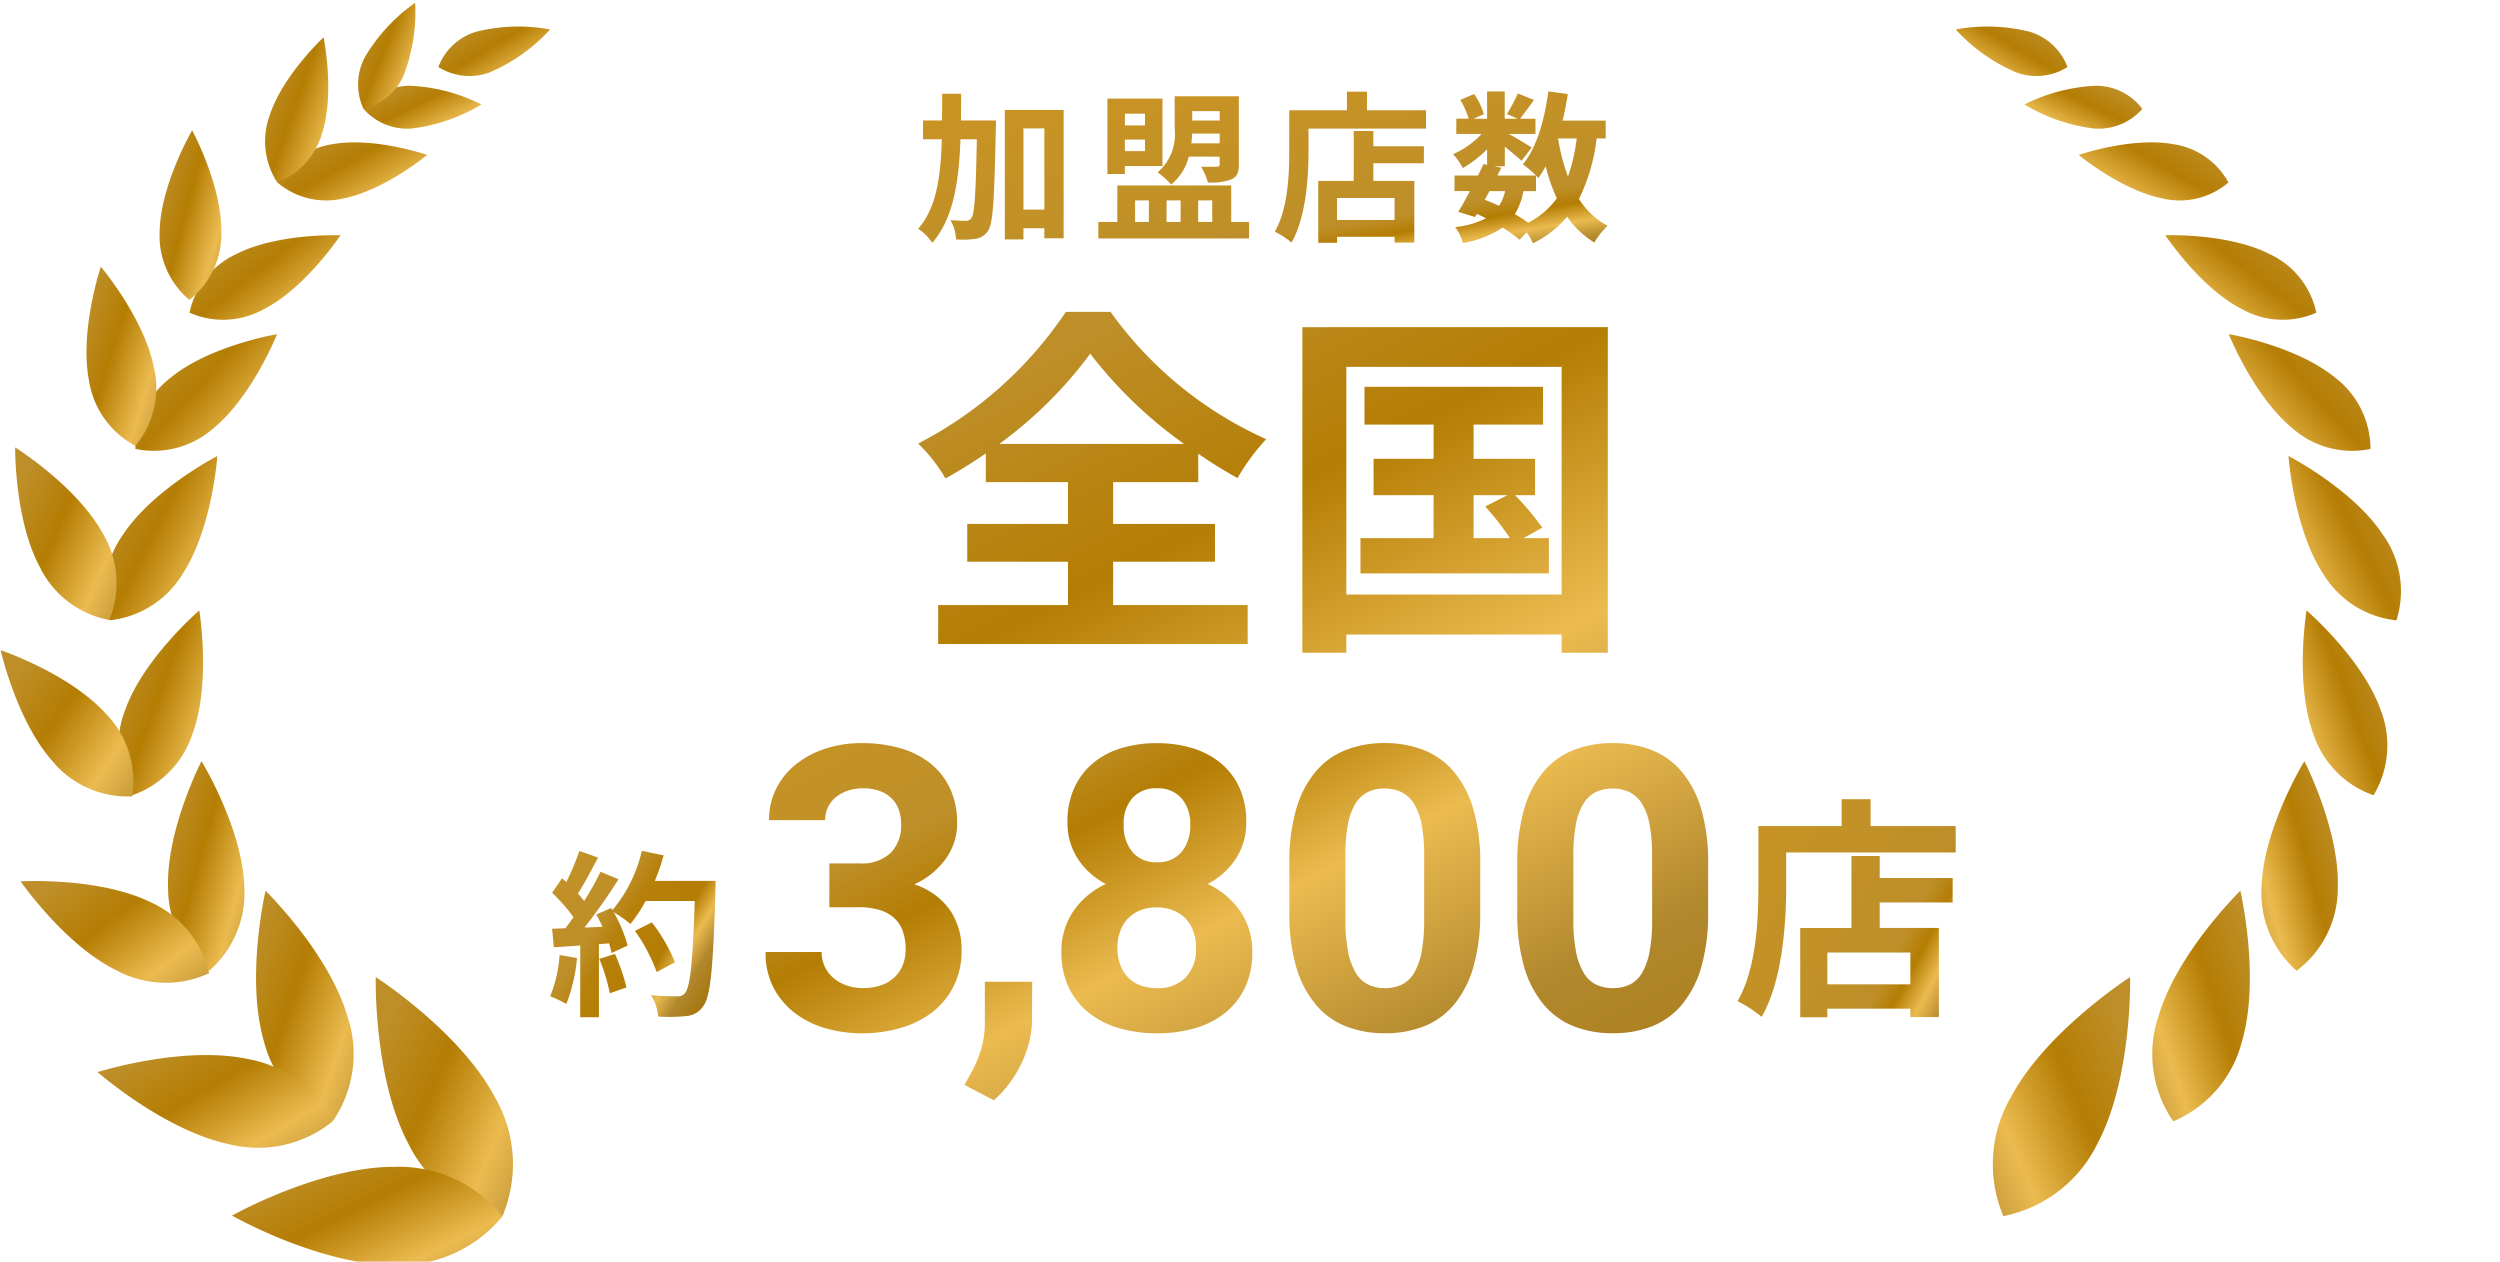
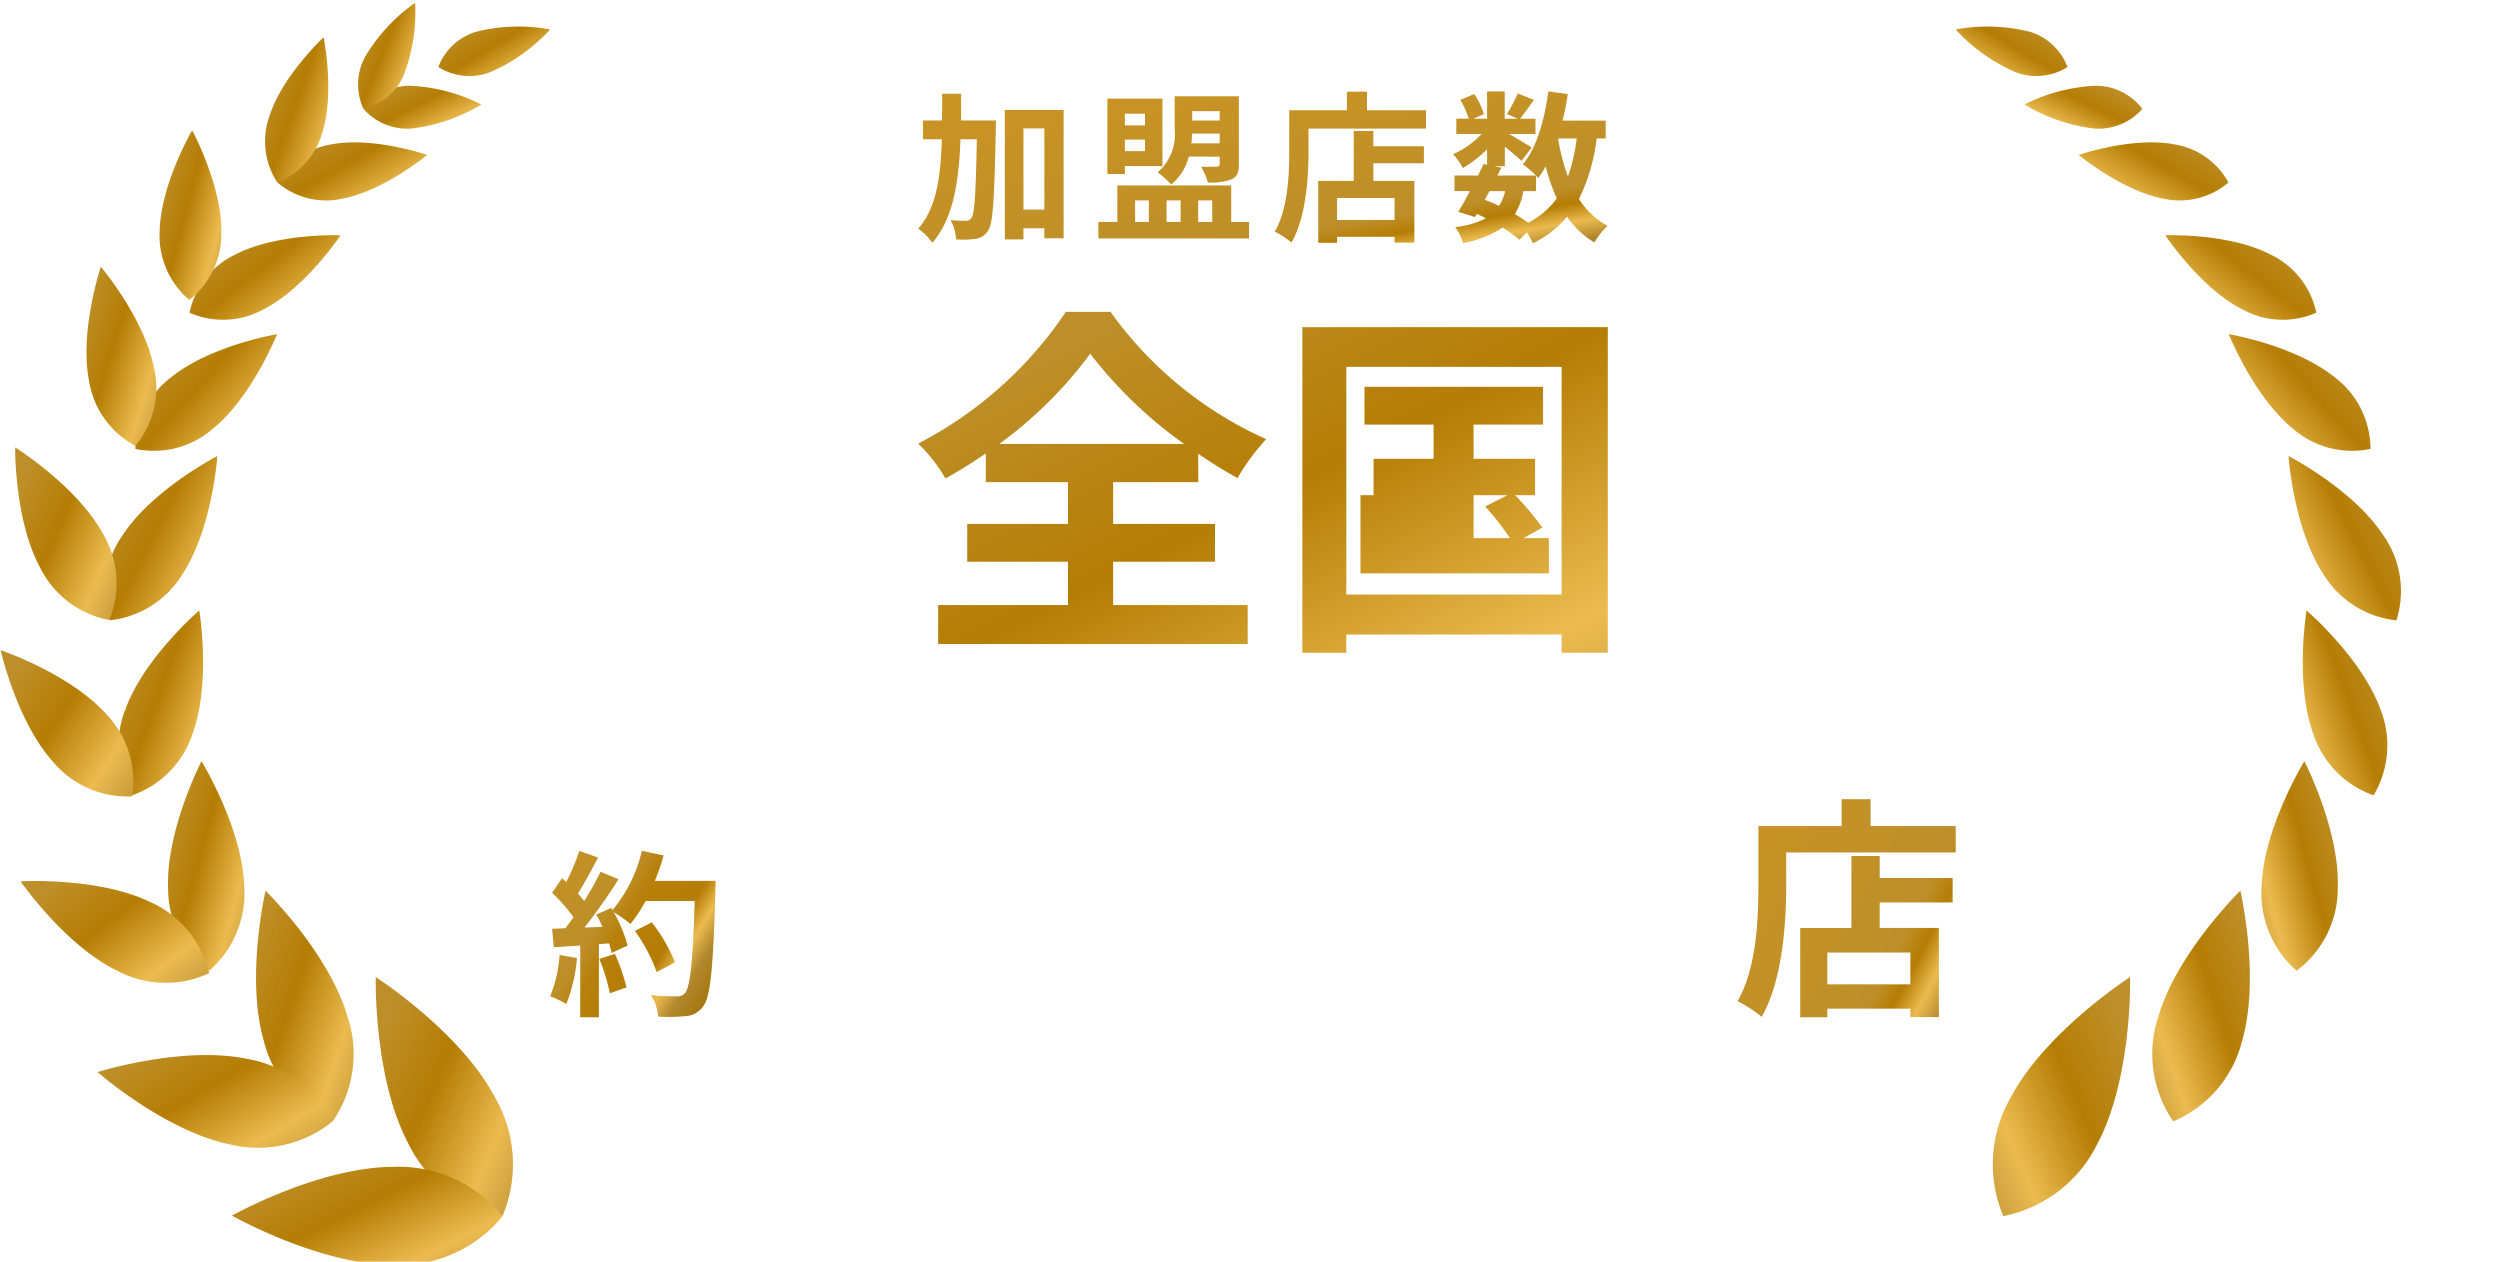
<svg xmlns="http://www.w3.org/2000/svg" xmlns:xlink="http://www.w3.org/1999/xlink" width="216" height="109" viewBox="0 0 216 109">
  <defs>
    <clipPath id="clip-path">
      <rect id="長方形_22614" data-name="長方形 22614" width="216" height="109" transform="translate(-12324 -16703)" fill="#fff" stroke="#707070" stroke-width="1" />
    </clipPath>
    <linearGradient id="linear-gradient" x1="-4.6" y1="-3.921" x2="2.358" y2="1.163" gradientUnits="objectBoundingBox">
      <stop offset="0" stop-color="#cc9521" />
      <stop offset="0.721" stop-color="#be8f29" />
      <stop offset="0.772" stop-color="#b47d03" />
      <stop offset="0.828" stop-color="#ebbb50" />
      <stop offset="0.882" stop-color="#b2882d" />
      <stop offset="0.946" stop-color="#a77812" />
      <stop offset="1" stop-color="#866319" />
    </linearGradient>
    <linearGradient id="linear-gradient-20" x1="5.6" y1="-3.921" x2="-1.358" y2="1.163" xlink:href="#linear-gradient" />
    <linearGradient id="linear-gradient-40" x1="0" y1="-0.244" x2="1.071" y2="1.148" xlink:href="#linear-gradient" />
    <linearGradient id="linear-gradient-41" x1="-0.779" y1="-0.092" x2="1" y2="1" gradientUnits="objectBoundingBox">
      <stop offset="0" stop-color="#cc9521" />
      <stop offset="0.568" stop-color="#be8f29" />
      <stop offset="0.633" stop-color="#b6800a" />
      <stop offset="0.772" stop-color="#b47d03" />
      <stop offset="0.828" stop-color="#ebbb50" />
      <stop offset="0.882" stop-color="#b2882d" />
      <stop offset="0.946" stop-color="#a77812" />
      <stop offset="1" stop-color="#866319" />
    </linearGradient>
    <linearGradient id="linear-gradient-42" x1="-0.552" y1="0.104" x2="1.187" y2="1" xlink:href="#linear-gradient" />
    <linearGradient id="linear-gradient-43" x1="-0.113" y1="-0.126" x2="1.378" y2="1" gradientUnits="objectBoundingBox">
      <stop offset="0" stop-color="#cc9521" />
      <stop offset="0.233" stop-color="#be8f29" />
      <stop offset="0.308" stop-color="#b47d03" />
      <stop offset="0.458" stop-color="#ebbb50" />
      <stop offset="0.658" stop-color="#b2882d" />
      <stop offset="0.911" stop-color="#a77812" />
      <stop offset="1" stop-color="#866319" />
    </linearGradient>
  </defs>
  <g id="マスクグループ_333" data-name="マスクグループ 333" transform="translate(12324 16703)" clip-path="url(#clip-path)">
    <g id="グループ_39302" data-name="グループ 39302" transform="translate(3046.33 -15)">
      <g id="グループ_26445" data-name="グループ 26445" transform="translate(-15370.275 -16687.756)">
        <path id="パス_75" data-name="パス 75" d="M25.3,46.763a11.533,11.533,0,0,1,.648,10.265,11.535,11.535,0,0,1-8.145-6.289C14.787,45.032,15,36.375,15,36.375S22.284,41.056,25.3,46.763" transform="translate(17.41 47.8)" fill="url(#linear-gradient)" />
        <path id="パス_76" data-name="パス 76" d="M23.241,52.446a11.519,11.519,0,0,0,9.381-4.218,11.524,11.524,0,0,0-9.364-4.266c-6.455-.017-14.01,4.212-14.01,4.212s7.536,4.268,13.993,4.272" transform="translate(10.737 56.609)" fill="url(#linear-gradient)" />
        <path id="パス_77" data-name="パス 77" d="M18.12,43.812a10.218,10.218,0,0,1-1.292,9.038,10.242,10.242,0,0,1-5.941-6.933c-1.6-5.5.145-12.994.145-12.994s5.493,5.381,7.088,10.89" transform="translate(11.856 43.791)" fill="url(#linear-gradient)" />
        <path id="パス_78" data-name="パス 78" d="M15.267,47.2a10.251,10.251,0,0,0,8.917-1.977,10.257,10.257,0,0,0-7.371-5.4c-5.606-1.178-12.938,1.139-12.938,1.139S9.661,46.028,15.267,47.2" transform="translate(4.498 51.423)" fill="url(#linear-gradient)" />
        <path id="パス_79" data-name="パス 79" d="M13.277,39.188a8.937,8.937,0,0,1-3.021,7.382A8.911,8.911,0,0,1,6.7,39.437C6.51,34.432,9.586,28.463,9.586,28.463s3.5,5.725,3.691,10.725" transform="translate(7.768 37.058)" fill="url(#linear-gradient)" />
        <path id="パス_80" data-name="パス 80" d="M9.119,40.9a8.948,8.948,0,0,0,7.972.225A8.934,8.934,0,0,0,12,34.977C7.494,32.795.8,33.19.8,33.19S4.622,38.716,9.119,40.9" transform="translate(0.925 42.715)" fill="url(#linear-gradient)" />
        <path id="パス_81" data-name="パス 81" d="M11.112,33.453a8.384,8.384,0,0,1-5.221,5.355,8.391,8.391,0,0,1-.581-7.462c1.6-4.409,6.369-8.506,6.369-8.506s1.031,6.2-.566,10.613" transform="translate(5.484 29.658)" fill="url(#linear-gradient)" />
        <path id="パス_82" data-name="パス 82" d="M4.514,34.017a8.387,8.387,0,0,0,6.853,3A8.374,8.374,0,0,0,9.1,29.887C5.96,26.4,0,24.387,0,24.387s1.379,6.137,4.514,9.63" transform="translate(0 31.543)" fill="url(#linear-gradient)" />
        <path id="パス_83" data-name="パス 83" d="M10.876,27.252a8.4,8.4,0,0,1-6.317,4,8.358,8.358,0,0,1,1.16-7.387c2.574-3.924,8.164-6.809,8.164-6.809s-.432,6.278-3.008,10.2" transform="translate(4.841 22.1)" fill="url(#linear-gradient)" />
        <path id="パス_84" data-name="パス 84" d="M2.749,27.131a8.4,8.4,0,0,0,5.967,4.508,8.384,8.384,0,0,0-.553-7.462C5.915,20.062.581,16.723.581,16.723S.5,23.016,2.749,27.131" transform="translate(0.674 21.688)" fill="url(#linear-gradient)" />
        <path id="パス_85" data-name="パス 85" d="M12.1,20.662A7.767,7.767,0,0,1,5.39,22.415a7.766,7.766,0,0,1,3.108-6.2c3.382-2.742,9.135-3.713,9.135-3.713s-2.155,5.413-5.534,8.16" transform="translate(6.251 16.126)" fill="url(#linear-gradient)" />
        <path id="パス_86" data-name="パス 86" d="M3.645,19.737A7.76,7.76,0,0,0,7.652,25.4a7.776,7.776,0,0,0,1.61-6.745c-.826-4.272-4.59-8.733-4.59-8.733s-1.854,5.541-1.027,9.813" transform="translate(3.985 12.878)" fill="url(#linear-gradient)" />
        <path id="パス_87" data-name="パス 87" d="M18.659,7.016a5.041,5.041,0,0,1-4.151-1.7,5.027,5.027,0,0,1,4.015-2,15.265,15.265,0,0,1,6.168,1.621,15.157,15.157,0,0,1-6.031,2.077" transform="translate(16.845 3.847)" fill="url(#linear-gradient)" />
        <path id="パス_88" data-name="パス 88" d="M14.881,4.677a5.022,5.022,0,0,0-.13,4.482A5.022,5.022,0,0,0,18.207,6.3,15.174,15.174,0,0,0,19.216,0a15.087,15.087,0,0,0-4.335,4.677" transform="translate(16.599)" fill="url(#linear-gradient)" />
        <path id="パス_89" data-name="パス 89" d="M16.684,10.442a6.482,6.482,0,0,1-5.619-1.4,6.491,6.491,0,0,1,4.756-3.306c3.574-.655,8.186.927,8.186.927s-3.752,3.112-7.324,3.775" transform="translate(12.846 6.479)" fill="url(#linear-gradient)" />
        <path id="パス_90" data-name="パス 90" d="M10.944,8.17a6.5,6.5,0,0,0,.674,5.753A6.5,6.5,0,0,0,15.5,9.616c1.1-3.464.115-8.238.115-8.238S12.044,4.7,10.944,8.17" transform="translate(12.287 1.6)" fill="url(#linear-gradient)" />
        <path id="パス_91" data-name="パス 91" d="M13.993,15.162a7.209,7.209,0,0,1-6.442.316,7.219,7.219,0,0,1,4.009-5.05c3.6-1.848,9.035-1.638,9.035-1.638s-3,4.532-6.6,6.373" transform="translate(8.768 11.294)" fill="url(#linear-gradient)" />
        <path id="パス_92" data-name="パス 92" d="M6.358,13.837a7.236,7.236,0,0,0,2.569,5.915,7.212,7.212,0,0,0,2.76-5.831C11.754,9.87,9.165,5.1,9.165,5.1S6.431,9.783,6.358,13.837" transform="translate(7.381 5.916)" fill="url(#linear-gradient)" />
        <path id="パス_93" data-name="パス 93" d="M20.783,1.4A5.02,5.02,0,0,0,17.5,4.453a5.037,5.037,0,0,0,4.458.456,15.123,15.123,0,0,0,5.2-3.7,15.044,15.044,0,0,0-6.375.19" transform="translate(20.319 1.093)" fill="url(#linear-gradient)" />
      </g>
      <g id="グループ_26527" data-name="グループ 26527" transform="translate(-15201.357 -16687.756)">
        <path id="パス_75-2" data-name="パス 75" d="M16.532,46.763a11.533,11.533,0,0,0-.648,10.265,11.535,11.535,0,0,0,8.145-6.289c3.021-5.707,2.809-14.365,2.809-14.365s-7.285,4.681-10.306,10.388" transform="translate(-11.77 47.8)" fill="url(#linear-gradient-20)" />
        <path id="パス_76-2" data-name="パス 76" d="M18.629,52.446a11.519,11.519,0,0,1-9.381-4.218,11.524,11.524,0,0,1,9.364-4.266c6.455-.017,14.01,4.212,14.01,4.212s-7.536,4.268-13.993,4.272" transform="translate(-5.13 56.609)" fill="url(#linear-gradient-20)" />
        <path id="パス_77-2" data-name="パス 77" d="M10.7,43.812a10.218,10.218,0,0,0,1.292,9.038,10.242,10.242,0,0,0,5.941-6.933c1.6-5.5-.145-12.994-.145-12.994S12.29,38.3,10.7,43.812" transform="translate(6.806 43.791)" fill="url(#linear-gradient-20)" />
        <path id="パス_78-2" data-name="パス 78" d="M12.791,47.2a10.251,10.251,0,0,1-8.917-1.977,10.257,10.257,0,0,1,7.371-5.4c5.606-1.178,12.938,1.139,12.938,1.139S18.4,46.028,12.791,47.2" transform="translate(14.921 51.423)" fill="url(#linear-gradient-20)" />
        <path id="パス_79-2" data-name="パス 79" d="M6.7,39.188a8.937,8.937,0,0,0,3.021,7.382,8.911,8.911,0,0,0,3.557-7.134c.188-5.005-2.887-10.974-2.887-10.974S6.886,34.188,6.7,39.188" transform="translate(19.734 37.058)" fill="url(#linear-gradient-20)" />
        <path id="パス_80-2" data-name="パス 80" d="M8.769,40.9A8.948,8.948,0,0,1,.8,41.121a8.934,8.934,0,0,1,5.1-6.144c4.5-2.183,11.2-1.787,11.2-1.787S13.266,38.716,8.769,40.9" transform="translate(28.663 42.715)" fill="url(#linear-gradient-20)" />
        <path id="パス_81-2" data-name="パス 81" d="M5.617,33.453a8.384,8.384,0,0,0,5.221,5.355,8.391,8.391,0,0,0,.581-7.462c-1.6-4.409-6.369-8.506-6.369-8.506s-1.031,6.2.566,10.613" transform="translate(25.263 29.659)" fill="url(#linear-gradient-20)" />
        <path id="パス_82-2" data-name="パス 82" d="M6.965,34.017a8.387,8.387,0,0,1-6.853,3,8.374,8.374,0,0,1,2.263-7.125c3.144-3.486,9.1-5.5,9.1-5.5s-1.379,6.137-4.514,9.63" transform="translate(35.997 31.544)" fill="url(#linear-gradient-20)" />
        <path id="パス_83-2" data-name="パス 83" d="M7.178,27.252a8.4,8.4,0,0,0,6.317,4,8.358,8.358,0,0,0-1.16-7.387c-2.574-3.924-8.164-6.81-8.164-6.81s.432,6.278,3.008,10.2" transform="translate(24.582 22.1)" fill="url(#linear-gradient-20)" />
        <path id="パス_84-2" data-name="パス 84" d="M7.16,27.131a8.4,8.4,0,0,1-5.967,4.508,8.384,8.384,0,0,1,.553-7.462c2.247-4.115,7.581-7.454,7.581-7.454s.08,6.293-2.168,10.408" transform="translate(36.894 21.688)" fill="url(#linear-gradient-20)" />
        <path id="パス_85-2" data-name="パス 85" d="M10.919,20.662a7.767,7.767,0,0,0,6.708,1.753,7.766,7.766,0,0,0-3.108-6.2C11.137,13.472,5.385,12.5,5.385,12.5s2.155,5.413,5.534,8.16" transform="translate(18.209 16.126)" fill="url(#linear-gradient-20)" />
        <path id="パス_86-2" data-name="パス 86" d="M9.219,19.737A7.76,7.76,0,0,1,5.212,25.4,7.776,7.776,0,0,1,3.6,18.657c.826-4.272,4.59-8.733,4.59-8.733s1.854,5.541,1.026,9.813" transform="translate(30.628 12.878)" fill="url(#linear-gradient-20)" />
        <path id="パス_87-2" data-name="パス 87" d="M20.539,7.016a5.041,5.041,0,0,0,4.151-1.7,5.027,5.027,0,0,0-4.015-2,15.265,15.265,0,0,0-6.168,1.621,15.157,15.157,0,0,0,6.031,2.077" transform="translate(-8.567 3.847)" fill="url(#linear-gradient-20)" />
        <path id="パス_88-2" data-name="パス 88" d="M18.647,4.677a5.022,5.022,0,0,1,.13,4.482A5.022,5.022,0,0,1,15.321,6.3,15.174,15.174,0,0,1,14.312,0a15.087,15.087,0,0,1,4.335,4.677" transform="translate(-2.65)" fill="url(#linear-gradient-20)" />
        <path id="パス_89-2" data-name="パス 89" d="M18.389,10.442a6.482,6.482,0,0,0,5.619-1.4,6.491,6.491,0,0,0-4.756-3.306c-3.574-.655-8.186.927-8.186.927s3.752,3.112,7.324,3.775" transform="translate(-0.442 6.479)" fill="url(#linear-gradient-20)" />
        <path id="パス_90-2" data-name="パス 90" d="M15.655,8.17a6.5,6.5,0,0,1-.674,5.753A6.5,6.5,0,0,1,11.1,9.616c-1.1-3.464-.115-8.238-.115-8.238S14.555,4.7,15.655,8.17" transform="translate(8.591 1.6)" fill="url(#linear-gradient-20)" />
        <path id="パス_91-2" data-name="パス 91" d="M14.153,15.162a7.209,7.209,0,0,0,6.442.316,7.219,7.219,0,0,0-4.009-5.05c-3.6-1.848-9.035-1.638-9.035-1.638s3,4.532,6.6,6.373" transform="translate(10.563 11.294)" fill="url(#linear-gradient-20)" />
        <path id="パス_92-2" data-name="パス 92" d="M11.687,13.837a7.236,7.236,0,0,1-2.569,5.915,7.212,7.212,0,0,1-2.76-5.831C6.291,9.87,8.88,5.1,8.88,5.1s2.734,4.687,2.807,8.741" transform="translate(22.051 5.916)" fill="url(#linear-gradient-20)" />
        <path id="パス_93-2" data-name="パス 93" d="M23.875,1.4a5.02,5.02,0,0,1,3.283,3.054,5.037,5.037,0,0,1-4.458.456,15.123,15.123,0,0,1-5.2-3.7,15.044,15.044,0,0,1,6.375.19" transform="translate(-17.5 1.093)" fill="url(#linear-gradient-20)" />
      </g>
-       <path id="パス_95340" data-name="パス 95340" d="M-15.463-8.142a36.2,36.2,0,0,0,7.857-7.794A37.874,37.874,0,0,0,.5-8.142ZM-5.626,2.04h8.8V-1.228h-8.8V-4.842H1.728V-7.294A39.841,39.841,0,0,0,5.122-5.188,18.209,18.209,0,0,1,7.6-8.551a33.213,33.213,0,0,1-13.451-11H-9.712A34.3,34.3,0,0,1-22.471-8.174a13.808,13.808,0,0,1,2.357,3.017,40.211,40.211,0,0,0,3.488-2.168v2.483h7.1v3.614h-8.705V2.04h8.705V5.78H-20.743V9.143H6V5.78H-5.626ZM25.518-3.711H28.44l-1.917.974A23.927,23.927,0,0,1,28.66,0H25.518ZM29.823,0l1.634-.911a24.254,24.254,0,0,0-2.357-2.8h1.728V-6.854H25.518V-9.808h6v-3.268H16.09v3.268h5.971v2.954H16.875v3.143h5.185V0H15.744V3.046H32.023V0Zm-15.3,4.871V-14.8h18.6V4.869Zm-3.8-23.1V9.9h3.8V8.325h18.6V9.9h3.991V-18.23Z" transform="translate(-15268.529 -16641.504)" fill="url(#linear-gradient)" />
+       <path id="パス_95340" data-name="パス 95340" d="M-15.463-8.142a36.2,36.2,0,0,0,7.857-7.794A37.874,37.874,0,0,0,.5-8.142ZM-5.626,2.04h8.8V-1.228h-8.8V-4.842H1.728V-7.294A39.841,39.841,0,0,0,5.122-5.188,18.209,18.209,0,0,1,7.6-8.551a33.213,33.213,0,0,1-13.451-11H-9.712A34.3,34.3,0,0,1-22.471-8.174a13.808,13.808,0,0,1,2.357,3.017,40.211,40.211,0,0,0,3.488-2.168v2.483h7.1v3.614h-8.705V2.04h8.705V5.78H-20.743V9.143H6V5.78H-5.626ZM25.518-3.711H28.44l-1.917.974A23.927,23.927,0,0,1,28.66,0H25.518ZM29.823,0l1.634-.911a24.254,24.254,0,0,0-2.357-2.8h1.728V-6.854H25.518V-9.808h6v-3.268H16.09v3.268h5.971v2.954H16.875v3.143h5.185H15.744V3.046H32.023V0Zm-15.3,4.871V-14.8h18.6V4.869Zm-3.8-23.1V9.9h3.8V8.325h18.6V9.9h3.991V-18.23Z" transform="translate(-15268.529 -16641.504)" fill="url(#linear-gradient)" />
      <path id="パス_95973" data-name="パス 95973" d="M-26.082-9.352c.014-.756.014-1.526.014-2.31h-1.638c0,.8,0,1.568-.014,2.31h-1.638v1.624h1.624c-.1,3.276-.476,5.95-2.044,7.728A4.386,4.386,0,0,1-28.56,1.218c1.806-2.072,2.3-5.208,2.436-8.946h1.414c-.084,4.676-.2,6.412-.462,6.79a.507.507,0,0,1-.476.252c-.266,0-.77-.014-1.33-.056A4.014,4.014,0,0,1-26.5.924,7.889,7.889,0,0,0-24.808.868,1.49,1.49,0,0,0-23.73.154c.434-.644.532-2.786.658-8.75.014-.21.014-.756.014-.756Zm5.4,7.7V-8.666h1.806v7.014Zm-1.61-8.61V.924h1.61V-.042h1.806V.826h1.666V-10.262Zm18.564.1v.812H-6.1v-.812Zm-2.45,2.786c.042-.28.056-.574.07-.84h2.38v.84Zm2.45,1.148v.644c0,.168-.056.224-.252.224s-.8.028-1.358,0A5.614,5.614,0,0,1-4.746-4a4.806,4.806,0,0,0,2.03-.266c.5-.224.644-.588.644-1.3v-5.88H-7.616v2.814a4.378,4.378,0,0,1-1.47,3.766,6.361,6.361,0,0,1,1.162,1.05A4.485,4.485,0,0,0-6.4-6.23Zm-6.454-3.71v1.008h-1.736V-9.94Zm-1.736,3.234V-7.7h1.736v.994Zm0,1.288h3.248v-5.824h-4.76v6.51h1.512Zm.882,2.968h1.19V-.588h-1.19Zm3.934,0V-.588H-8.316V-2.45Zm2.73,0V-.588H-5.586V-2.45ZM-2.73-.588v-3.15h-9.842v3.15H-14.21V.84H-1.19V-.588ZM11.382-.756H6.412v-1.9h4.97ZM9.548-8.442H7.854V-4.13H4.788V1.218H6.412V.7h4.97v.5H13.09V-4.13H9.548V-5.656h4.368v-1.47H9.548ZM9-10.234v-1.61H7.266v1.61H2.282v3.528c0,2.016-.1,4.956-1.246,6.958a7.733,7.733,0,0,1,1.442.938c1.26-2.184,1.47-5.642,1.47-7.9V-8.652H14.1v-1.582ZM23.6-3.248V-4.592c.084.084.14.154.2.21a8.88,8.88,0,0,0,.644-1.008A14.821,14.821,0,0,0,25.4-2.632,6.877,6.877,0,0,1,22.932-.518,13.039,13.039,0,0,0,21.77-1.26a5.658,5.658,0,0,0,.742-1.988Zm-4.018,0h1.358a4.257,4.257,0,0,1-.532,1.274c-.406-.2-.812-.364-1.232-.532ZM27.118-7.8a14.98,14.98,0,0,1-.756,3.29,17.665,17.665,0,0,1-.854-3.29Zm2.506,0v-1.54H25.9c.182-.742.336-1.512.448-2.3l-1.68-.224c-.336,2.492-1.008,4.872-2.2,6.3a9.707,9.707,0,0,1,1.134.966H20.272l.336-.672-.6-.126h.9V-7.084c.546.434,1.134.924,1.442,1.218l.882-1.148c-.308-.21-1.3-.8-1.974-1.176h2.3V-9.506h-1.33c.336-.434.77-1.022,1.2-1.624l-1.4-.56a13.523,13.523,0,0,1-.938,1.778l.924.406H20.9v-2.352H19.376v2.352H18.2l.9-.392a5.965,5.965,0,0,0-.84-1.736l-1.2.5a7.458,7.458,0,0,1,.728,1.624H16.716V-8.19H18.9a7.437,7.437,0,0,1-2.464,1.75,5.037,5.037,0,0,1,.84,1.2,10.09,10.09,0,0,0,2.1-1.624v1.344l-.308-.07c-.14.308-.308.644-.476.994h-2.03v1.344h1.33c-.35.672-.7,1.3-1.008,1.792l1.456.448.154-.266a8.073,8.073,0,0,1,.784.378,7.357,7.357,0,0,1-2.66.756,3.677,3.677,0,0,1,.658,1.372A8.589,8.589,0,0,0,20.72-.1,13.267,13.267,0,0,1,22.176.952l.63-.644a6.322,6.322,0,0,1,.532.952,9.093,9.093,0,0,0,2.954-2.3A7.6,7.6,0,0,0,28.644,1.19,6.429,6.429,0,0,1,29.792-.252a6.571,6.571,0,0,1-2.478-2.324A15.753,15.753,0,0,0,28.84-7.8Z" transform="translate(-15261.222 -16668.238)" fill="url(#linear-gradient-40)" />
      <g id="グループ_26528" data-name="グループ 26528" transform="translate(-2.055 -6.063)">
        <path id="パス_95971" data-name="パス 95971" d="M-5.932-2.855A11.189,11.189,0,0,1-6.748.716a9.046,9.046,0,0,1,1.4.662,14.229,14.229,0,0,0,.923-3.971Zm3.432.339A15.663,15.663,0,0,1-1.592.454L-.146-.054a17.551,17.551,0,0,0-1-2.893ZM2.3-9.257a17.65,17.65,0,0,0,.754-2.2l-1.878-.4A12.254,12.254,0,0,1-1.362-6.733l-.108-.185-1.293.569c.185.323.369.693.539,1.062l-1.554.062A49.545,49.545,0,0,0-.838-9.4l-1.554-.646A24.064,24.064,0,0,1-3.809-7.518c-.154-.2-.339-.431-.539-.646.554-.862,1.185-2.047,1.739-3.109l-1.616-.569A20.344,20.344,0,0,1-5.348-9.165l-.369-.323-.862,1.262A14.5,14.5,0,0,1-4.732-6.118c-.231.339-.477.662-.708.954l-1.139.046.154,1.6,2.278-.154v6.2h1.616V-3.794l.877-.062a8.375,8.375,0,0,1,.215.831l1.385-.646a12.257,12.257,0,0,0-1.2-2.878A11.76,11.76,0,0,1,.193-5.533,12.68,12.68,0,0,0,1.5-7.518H5.749C5.579-2.27,5.349-.023,4.887.454A.759.759,0,0,1,4.24.716c-.416,0-1.293,0-2.262-.092A4.375,4.375,0,0,1,2.594,2.47a14.691,14.691,0,0,0,2.4-.046,1.908,1.908,0,0,0,1.477-.846c.646-.816.862-3.247,1.062-9.988.015-.231.015-.846.015-.846ZM4.04-2.224a14.475,14.475,0,0,0-2-3.447L.578-4.933A14.538,14.538,0,0,1,2.455-1.377Z" transform="translate(-15313.996 -16596.572)" fill="url(#linear-gradient-41)" />
        <path id="パス_95972" data-name="パス 95972" d="M8.263,4.154H1.092V1.407H8.263ZM5.617-6.936H3.173V-.714H-1.251V7H1.092V6.254H8.263v.727h2.464v-7.7H5.617v-2.2h6.3V-5.037h-6.3ZM4.829-9.521v-2.323h-2.5v2.323H-4.866v5.09c0,2.909-.141,7.15-1.8,10.039a11.157,11.157,0,0,1,2.08,1.353C-2.766,3.81-2.463-1.179-2.463-4.431V-7.239H12.182V-9.521Z" transform="translate(-15211.484 -16601.043)" fill="url(#linear-gradient-42)" />
-         <path id="パス_109013" data-name="パス 109013" d="M-33.588-14.113h2.581a3.637,3.637,0,0,0,2.732-.922,3.378,3.378,0,0,0,.888-2.447,3.775,3.775,0,0,0-.2-1.249,2.571,2.571,0,0,0-.612-.989,2.869,2.869,0,0,0-1.031-.645,4.114,4.114,0,0,0-1.458-.235,4.081,4.081,0,0,0-1.265.193,3.285,3.285,0,0,0-1.039.545,2.578,2.578,0,0,0-.7.863,2.5,2.5,0,0,0-.26,1.148H-38.8a5.941,5.941,0,0,1,.628-2.74,6.335,6.335,0,0,1,1.709-2.095,8.033,8.033,0,0,1,2.539-1.341,9.953,9.953,0,0,1,3.117-.478,11.932,11.932,0,0,1,3.36.444,7.406,7.406,0,0,1,2.606,1.324,6.019,6.019,0,0,1,1.693,2.179,7.071,7.071,0,0,1,.6,3.008,5.157,5.157,0,0,1-.243,1.559,5.249,5.249,0,0,1-.721,1.45,6.639,6.639,0,0,1-1.165,1.257,6.762,6.762,0,0,1-1.575.98,6.063,6.063,0,0,1,3.075,2.212,6,6,0,0,1,1.014,3.486,6.8,6.8,0,0,1-.662,3.05A6.5,6.5,0,0,1-24.639-1.3,8.178,8.178,0,0,1-27.379.09a11.819,11.819,0,0,1-3.427.478,11.226,11.226,0,0,1-3.05-.419,8,8,0,0,1-2.656-1.29,6.644,6.644,0,0,1-1.877-2.187A6.473,6.473,0,0,1-39.1-6.455h4.843A2.915,2.915,0,0,0-33.99-5.2a2.916,2.916,0,0,0,.746.98,3.561,3.561,0,0,0,1.131.645,4.187,4.187,0,0,0,1.425.235,4.753,4.753,0,0,0,1.542-.235,3.205,3.205,0,0,0,1.165-.679,2.96,2.96,0,0,0,.729-1.056A3.562,3.562,0,0,0-27-6.672a4.511,4.511,0,0,0-.277-1.668,2.789,2.789,0,0,0-.8-1.131,3.348,3.348,0,0,0-1.265-.645,6.163,6.163,0,0,0-1.668-.209h-2.581ZM-16.083-.589a7.858,7.858,0,0,1-.243,1.911,9.658,9.658,0,0,1-.687,1.885A10.53,10.53,0,0,1-18.06,4.925a8.969,8.969,0,0,1-1.324,1.425l-2.531-1.324q.318-.57.628-1.14a10.88,10.88,0,0,0,.561-1.207A8.793,8.793,0,0,0-20.314,1.3a7.8,7.8,0,0,0,.159-1.642V-3.89h4.089ZM2.432-17.683a5.676,5.676,0,0,1-.888,3.151A6.393,6.393,0,0,1-.9-12.337,7.076,7.076,0,0,1,1.912-9.982,6.04,6.04,0,0,1,2.951-6.455a7.046,7.046,0,0,1-.62,3.05,6.2,6.2,0,0,1-1.718,2.2A7.422,7.422,0,0,1-1.992.123,11.588,11.588,0,0,1-5.277.567,11.613,11.613,0,0,1-8.554.123a7.5,7.5,0,0,1-2.623-1.332,6.248,6.248,0,0,1-1.735-2.2,6.966,6.966,0,0,1-.628-3.05A6.079,6.079,0,0,1-12.5-9.991a6.948,6.948,0,0,1,2.8-2.346,6.328,6.328,0,0,1-2.438-2.2,5.716,5.716,0,0,1-.88-3.151,6.97,6.97,0,0,1,.578-2.924,6.1,6.1,0,0,1,1.6-2.137A6.882,6.882,0,0,1-8.4-24.06,10.348,10.348,0,0,1-5.294-24.5a10.348,10.348,0,0,1,3.109.444A6.97,6.97,0,0,1,.262-22.744a5.966,5.966,0,0,1,1.6,2.137A7.059,7.059,0,0,1,2.432-17.683ZM-1.909-6.806a4.158,4.158,0,0,0-.243-1.458,3.094,3.094,0,0,0-.687-1.106,2.993,2.993,0,0,0-1.073-.7,3.852,3.852,0,0,0-1.4-.243,3.785,3.785,0,0,0-1.391.243,3.009,3.009,0,0,0-1.064.7,3.094,3.094,0,0,0-.687,1.106A4.158,4.158,0,0,0-8.7-6.806a4.088,4.088,0,0,0,.243,1.45,3.107,3.107,0,0,0,.687,1.1,2.9,2.9,0,0,0,1.073.687,4.026,4.026,0,0,0,1.416.235,3.289,3.289,0,0,0,2.472-.922A3.5,3.5,0,0,0-1.909-6.806Zm-.5-10.642a3.352,3.352,0,0,0-.754-2.288A2.676,2.676,0,0,0-5.294-20.6a2.7,2.7,0,0,0-2.112.838,3.332,3.332,0,0,0-.754,2.313A3.5,3.5,0,0,0-7.406-15.1a2.639,2.639,0,0,0,2.128.888,2.614,2.614,0,0,0,2.12-.888A3.528,3.528,0,0,0-2.411-17.448ZM22.643-9.857a16.435,16.435,0,0,1-.595,4.718A8.939,8.939,0,0,1,20.372-1.9a6.457,6.457,0,0,1-2.6,1.869,9.129,9.129,0,0,1-3.36.595,9.129,9.129,0,0,1-3.36-.595A6.522,6.522,0,0,1,8.448-1.9,8.958,8.958,0,0,1,6.756-5.139a16.221,16.221,0,0,1-.6-4.718V-14.1a16.435,16.435,0,0,1,.595-4.718,8.778,8.778,0,0,1,1.684-3.234,6.568,6.568,0,0,1,2.6-1.86,9.063,9.063,0,0,1,3.352-.595,9.129,9.129,0,0,1,3.36.595,6.556,6.556,0,0,1,2.606,1.86,8.872,8.872,0,0,1,1.693,3.234,16.221,16.221,0,0,1,.6,4.718ZM17.8-14.784a13.917,13.917,0,0,0-.226-2.732A5.139,5.139,0,0,0,16.9-19.3a2.652,2.652,0,0,0-1.081-.98,3.327,3.327,0,0,0-1.441-.3,3.272,3.272,0,0,0-1.433.3,2.614,2.614,0,0,0-1.064.98,5.256,5.256,0,0,0-.662,1.785A13.917,13.917,0,0,0,11-14.784V-9.22a13.79,13.79,0,0,0,.235,2.765,5.582,5.582,0,0,0,.67,1.818,2.57,2.57,0,0,0,1.073,1,3.327,3.327,0,0,0,1.441.3,3.327,3.327,0,0,0,1.441-.3,2.52,2.52,0,0,0,1.064-1,5.593,5.593,0,0,0,.654-1.818A14.287,14.287,0,0,0,17.8-9.22ZM42.335-9.857a16.435,16.435,0,0,1-.595,4.718A8.939,8.939,0,0,1,40.064-1.9a6.457,6.457,0,0,1-2.6,1.869,9.129,9.129,0,0,1-3.36.595,9.129,9.129,0,0,1-3.36-.595A6.522,6.522,0,0,1,28.14-1.9a8.958,8.958,0,0,1-1.693-3.243,16.221,16.221,0,0,1-.6-4.718V-14.1a16.435,16.435,0,0,1,.595-4.718,8.778,8.778,0,0,1,1.684-3.234,6.568,6.568,0,0,1,2.6-1.86,9.063,9.063,0,0,1,3.352-.595,9.129,9.129,0,0,1,3.36.595,6.556,6.556,0,0,1,2.606,1.86,8.872,8.872,0,0,1,1.693,3.234,16.221,16.221,0,0,1,.6,4.718Zm-4.843-4.927a13.917,13.917,0,0,0-.226-2.732A5.139,5.139,0,0,0,36.6-19.3a2.652,2.652,0,0,0-1.081-.98,3.327,3.327,0,0,0-1.441-.3,3.272,3.272,0,0,0-1.433.3,2.614,2.614,0,0,0-1.064.98,5.256,5.256,0,0,0-.662,1.785,13.917,13.917,0,0,0-.226,2.732V-9.22a13.79,13.79,0,0,0,.235,2.765,5.582,5.582,0,0,0,.67,1.818,2.57,2.57,0,0,0,1.073,1,3.327,3.327,0,0,0,1.441.3,3.327,3.327,0,0,0,1.441-.3,2.52,2.52,0,0,0,1.064-1,5.593,5.593,0,0,0,.654-1.818,14.286,14.286,0,0,0,.226-2.765Z" transform="translate(-15263.029 -16593.227)" fill="url(#linear-gradient-43)" />
      </g>
    </g>
  </g>
</svg>